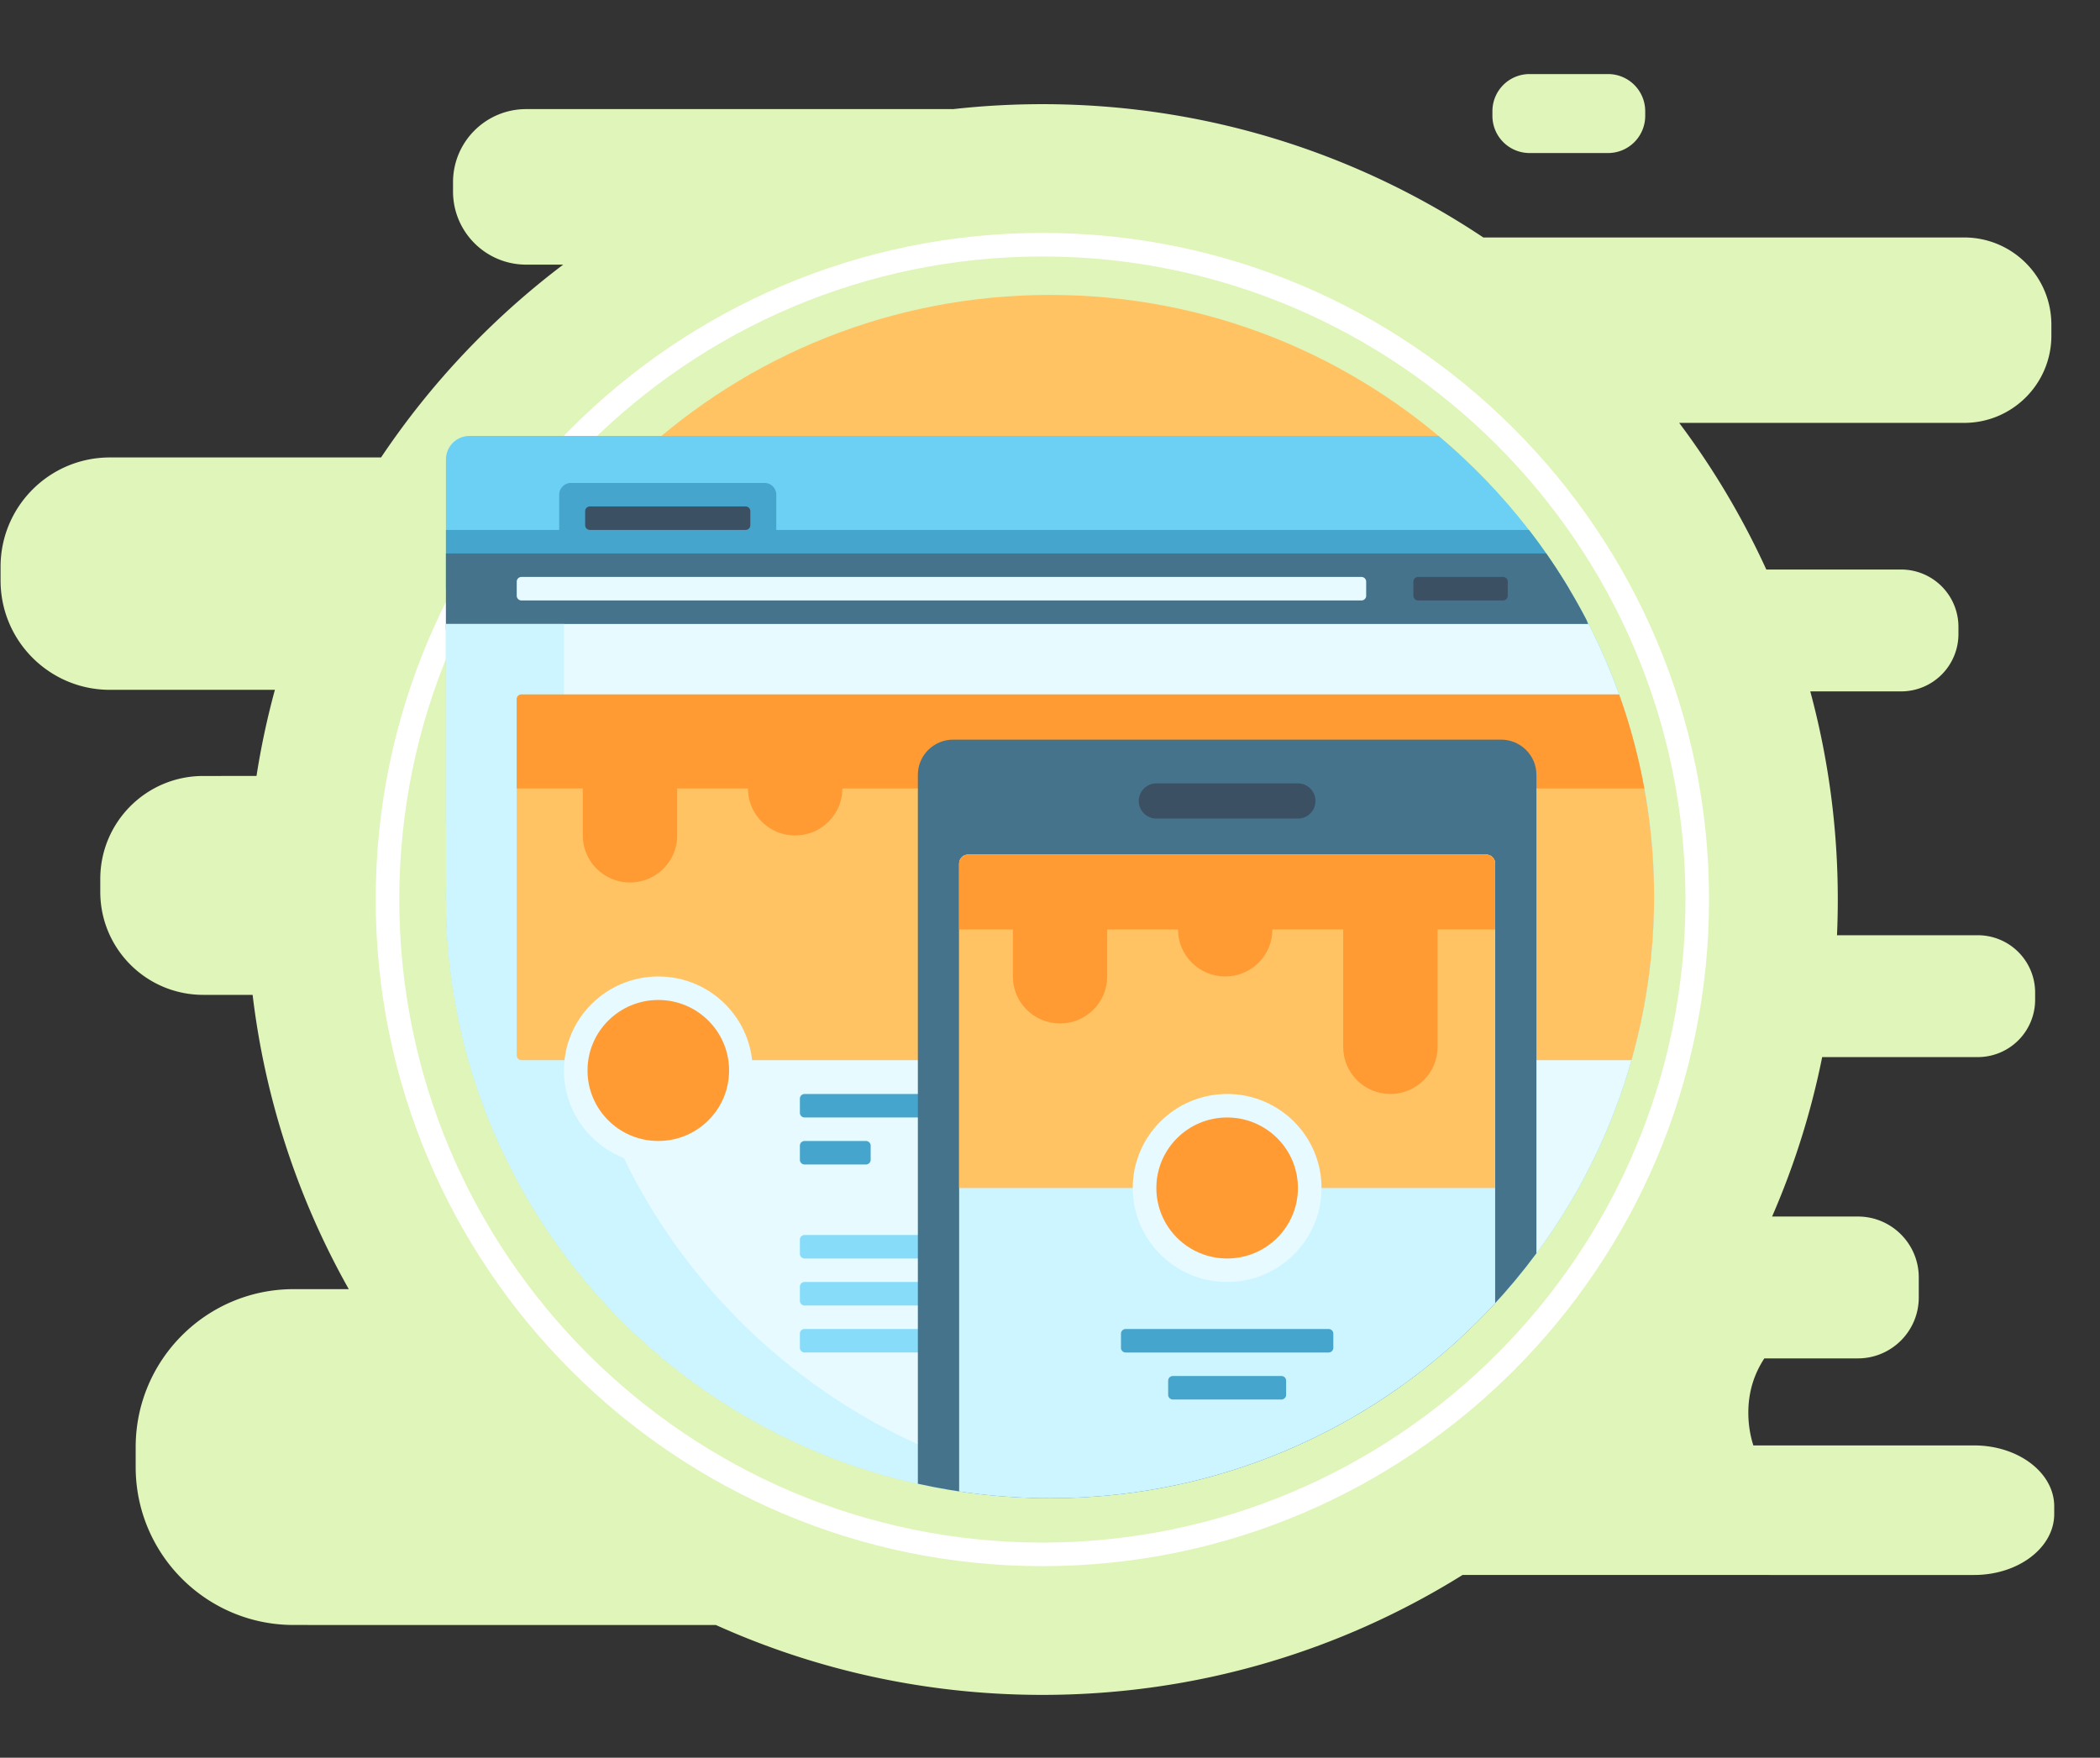
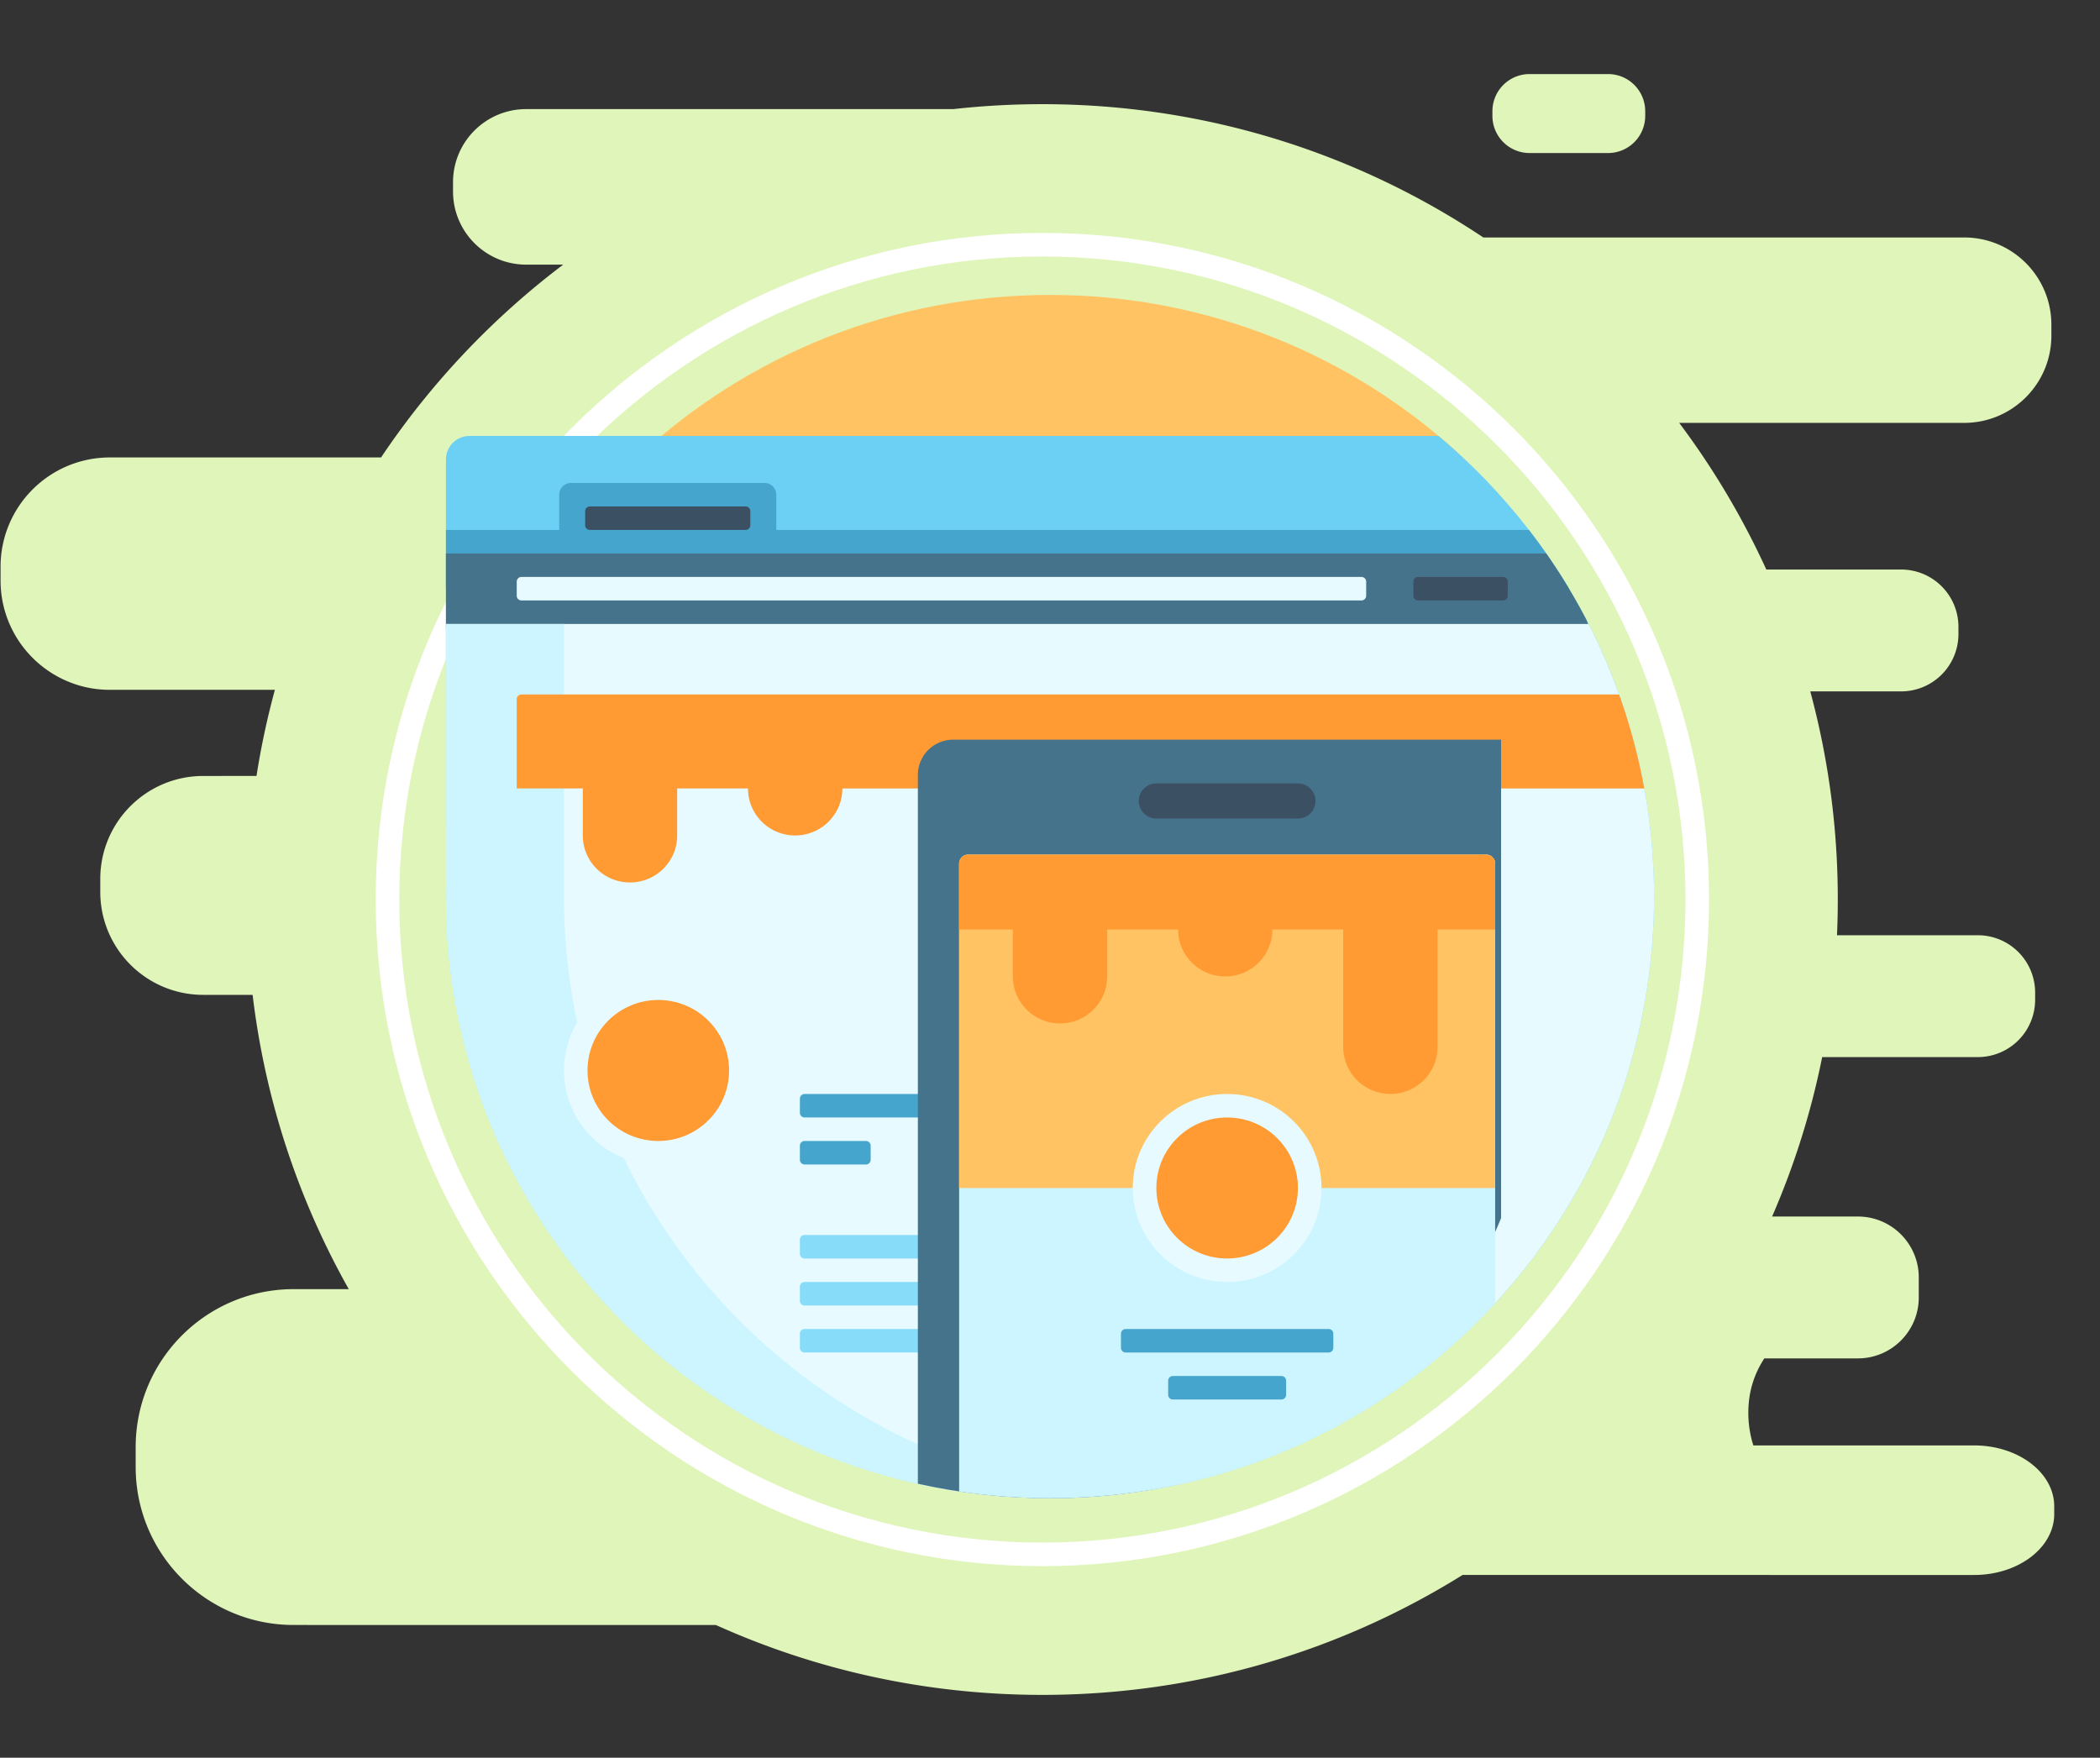
<svg xmlns="http://www.w3.org/2000/svg" width="356" height="298" viewBox="0 0 356 298">
  <rect x="0" y="0" width="356" height="298" fill="#333333" stroke="none" />
  <g fill="none" fill-rule="evenodd">
    <path fill="#E0F5B9" d="M176.707 17.66c27.649 0 53.354 8.322 74.748 22.597l81.515.002c8.167 0 14.787 6.621 14.787 14.787v1.86c0 8.167-6.62 14.787-14.787 14.787h-48.308a134.766 134.766 0 0 1 14.768 24.86l22.854.002a9.719 9.719 0 0 1 9.719 9.719v1.222a9.719 9.719 0 0 1-9.719 9.719l-15.4-.003a135.008 135.008 0 0 1 4.665 35.29c0 2.028-.045 4.046-.134 6.053h23.869a9.719 9.719 0 0 1 9.719 9.719v1.222a9.719 9.719 0 0 1-9.719 9.719h-26.381a133.825 133.825 0 0 1-8.49 27.03l14.54-.001c5.702 0 10.324 4.622 10.324 10.324v3.403c0 5.702-4.622 10.324-10.324 10.324h-15.856c-1.722 2.637-2.713 5.645-2.713 9.215 0 1.952.298 3.81.85 5.54h37.421c7.503 0 13.585 4.625 13.585 10.331v1.3c0 5.707-6.082 10.333-13.585 10.333H247.94c-20.67 12.885-45.082 20.33-71.233 20.33-19.727 0-38.465-4.237-55.353-11.85l-71.571-.002C34.991 275.492 23 263.5 23 248.709v-3.37c0-14.792 11.991-26.784 26.783-26.784l9.343.001a133.954 133.954 0 0 1-16.301-49.89l-8.369-.002c-9.641 0-17.456-7.815-17.456-17.456v-2.197c0-9.641 7.815-17.456 17.456-17.456l9.027-.001a134.071 134.071 0 0 1 3.119-14.603H18.63C8.394 116.952.096 108.655.096 98.42v-2.332c0-10.237 8.298-18.534 18.534-18.534l45.968-.001a135.597 135.597 0 0 1 30.879-32.688h-6.275c-6.85 0-12.404-5.553-12.404-12.403V30.9c0-6.85 5.553-12.403 12.404-12.403h72.196l.188.002a136.31 136.31 0 0 1 15.12-.838zm95.897-5.105a6.3 6.3 0 0 1 6.299 6.298v.793a6.3 6.3 0 0 1-6.299 6.3h-13.305a6.3 6.3 0 0 1-6.299-6.3v-.793a6.299 6.299 0 0 1 6.299-6.298h13.305z" />
    <path fill="#FFF" fill-rule="nonzero" d="M176.707 43.485c-60.112 0-109.017 48.904-109.017 109.017 0 60.112 48.905 109.017 109.017 109.017 60.112 0 109.018-48.905 109.018-109.017 0-60.113-48.906-109.017-109.018-109.017m0 222.034c-62.318 0-113.017-50.7-113.017-113.017 0-62.318 50.7-113.017 113.017-113.017 62.318 0 113.018 50.699 113.018 113.017s-50.7 113.017-113.018 113.017" />
    <g>
      <g fill-rule="nonzero">
        <path fill="#FFC364" d="M108.504 77.094C126.762 60.28 151.174 50 178 50c26.826 0 51.238 10.28 69.496 27.094H108.504z" />
        <path fill="#6CD0F5" d="M280.402 152c0 56.333-45.847 102-102.402 102S75.598 208.333 75.598 152c0-4.15.256-8.238.74-12.258h-.74V77.89c0-2.2 1.79-3.985 4-3.985h164.269c22.336 18.71 36.535 46.749 36.535 78.094z" />
        <path fill="#46A5CD" d="M75.598 99.805v-9.961h19.2v-5.977c0-1.1.896-1.992 2-1.992h32.8c1.105 0 2 .892 2 1.992v5.977H259.19a102.293 102.293 0 0 1 6.798 9.96H75.598z" />
        <path fill="#46738C" d="M265.48 110.43H79.597c-2.21 0-4-1.784-4-3.985V93.828h186.515a101.942 101.942 0 0 1 6.74 11.093c1.313 2.508-.535 5.509-3.374 5.509z" />
        <path fill="#3C5064" d="M127.199 86.656v2.39c0 .44-.358.798-.8.798h-26.4a.799.799 0 0 1-.8-.797v-2.39c0-.44.358-.798.8-.798h26.4c.442 0 .8.357.8.797zm127.603 11.156h-14.4c-.443 0-.8.358-.8.797V101c0 .44.357.797.8.797h14.4c.442 0 .8-.357.8-.797v-2.39a.798.798 0 0 0-.8-.797z" />
        <path fill="#E6FAFF" d="M87.598 101v-2.39c0-.44.358-.797.8-.797H230.8c.442 0 .8.356.8.796V101c0 .44-.358.797-.8.797H88.398a.799.799 0 0 1-.8-.797zm181.7 4.781h-193.7v43.828h.03c-.02.795-.03 1.592-.03 2.391 0 56.333 45.847 102 102.402 102s102.402-45.667 102.402-102c0-16.64-4.007-32.344-11.105-46.219z" />
        <path fill="#CDF5FF" d="M188 253.515c-3.29.318-6.626.485-10 .485-56.555 0-102.402-45.667-102.402-102 0-.8.01-1.596.03-2.39h-.03V105.78h20v43.828h.03c-.019.795-.03 1.592-.03 2.391 0 52.972 40.54 96.508 92.402 101.515z" />
-         <path fill="#FFC364" d="M88.398 117.734h186.075a101.456 101.456 0 0 1 5.93 34.266c0 9.615-1.338 18.918-3.835 27.737H88.398a.799.799 0 0 1-.8-.797v-60.409c0-.44.358-.797.8-.797z" />
        <path fill="#FF9B32" d="M278.745 133.672H142.799c0 4.401-3.581 7.969-8 7.969-4.418 0-8-3.568-8-7.97h-12v7.97c0 4.4-3.582 7.968-8 7.968-4.42 0-8-3.567-8-7.968v-7.97H87.597v-15.14c0-.44.358-.797.8-.797h186.075a101.11 101.11 0 0 1 4.272 15.938z" />
        <path fill="#46A5CD" d="M191.6 186.266v2.39c0 .44-.358.797-.8.797H136.4a.799.799 0 0 1-.8-.797v-2.39c0-.44.358-.797.8-.797H190.8c.442 0 .8.357.8.797zm-44.8 7.172h-10.401c-.442 0-.8.357-.8.796v2.391c0 .44.358.797.8.797h10.4c.442 0 .8-.357.8-.797v-2.39a.798.798 0 0 0-.8-.798z" />
        <path fill="#87DCFA" d="M191.6 210.172v2.39c0 .44-.358.797-.8.797H136.4a.799.799 0 0 1-.8-.797v-2.39c0-.44.358-.797.8-.797H190.8c.442 0 .8.357.8.797zm-20.8 7.172h-34.401c-.442 0-.8.357-.8.797v2.39c0 .44.358.797.8.797h34.4c.443 0 .8-.357.8-.797v-2.39a.798.798 0 0 0-.8-.797zm0 7.969h-34.401c-.442 0-.8.357-.8.796v2.391c0 .44.358.797.8.797h34.4c.443 0 .8-.357.8-.797v-2.39a.798.798 0 0 0-.8-.798z" />
-         <path fill="#46738C" d="M155.6 251.546V131.363c0-3.296 2.682-5.968 5.992-5.968h92.877c3.31 0 5.992 2.672 5.992 5.968v81.115C241.815 237.661 211.825 254 178 254c-7.695 0-15.19-.852-22.4-2.454z" />
+         <path fill="#46738C" d="M155.6 251.546V131.363c0-3.296 2.682-5.968 5.992-5.968h92.877v81.115C241.815 237.661 211.825 254 178 254c-7.695 0-15.19-.852-22.4-2.454z" />
        <path fill="#CDF5FF" d="M162.597 252.851V146.423c0-.842.656-1.526 1.466-1.526h87.935c.81 0 1.466.684 1.466 1.526v74.52C234.744 241.26 207.867 254 178 254a103.59 103.59 0 0 1-15.403-1.149z" />
        <path fill="#3C5064" d="M223.01 135.794a2.99 2.99 0 0 1-2.995 2.984h-23.969a2.99 2.99 0 0 1-2.996-2.984 2.99 2.99 0 0 1 2.996-2.985h23.969a2.99 2.99 0 0 1 2.996 2.985z" />
        <path fill="#FFC364" d="M253.464 146.423v54.983h-90.867v-54.983c0-.842.656-1.526 1.466-1.526h87.935c.81 0 1.466.684 1.466 1.526z" />
        <path fill="#E6FAFF" d="M127.599 181.484c0 8.802-7.164 15.938-16 15.938-8.837 0-16-7.136-16-15.938s7.163-15.937 16-15.937c8.836 0 16 7.135 16 15.937zm80.431 3.985c-8.836 0-16 7.135-16 15.937s7.164 15.938 16 15.938c8.837 0 16-7.136 16-15.938s-7.163-15.937-16-15.937z" />
        <path fill="#FF9B32" d="M253.464 146.423v11.155h-9.762V177.5c0 4.401-3.581 7.969-8 7.969-4.418 0-8-3.568-8-7.969v-19.922h-12c0 4.401-3.582 7.969-8 7.969-4.419 0-8-3.568-8-7.969H187.7v7.969c0 4.401-3.582 7.969-8 7.969-4.419 0-8-3.568-8-7.97v-7.968h-9.104v-11.155c0-.842.656-1.526 1.466-1.526h87.935c.81 0 1.466.684 1.466 1.526zm-45.434 43.03c-6.627 0-12 5.352-12 11.953 0 6.602 5.373 11.953 12 11.953 6.628 0 12-5.351 12-11.953 0-6.601-5.372-11.953-12-11.953zm-96.432-19.922c-6.627 0-12 5.352-12 11.953 0 6.602 5.373 11.953 12 11.953 6.628 0 12-5.35 12-11.953 0-6.601-5.372-11.953-12-11.953z" />
        <path fill="#46A5CD" d="M226.03 226.11v2.39c0 .44-.357.797-.8.797h-34.4a.798.798 0 0 1-.8-.797v-2.39c0-.44.358-.798.8-.798h34.4c.443 0 .8.357.8.797zm-8.8 7.171h-18.4c-.442 0-.8.357-.8.797v2.39c0 .44.358.798.8.798h18.4c.443 0 .8-.357.8-.797v-2.39a.798.798 0 0 0-.8-.798z" />
      </g>
    </g>
  </g>
</svg>